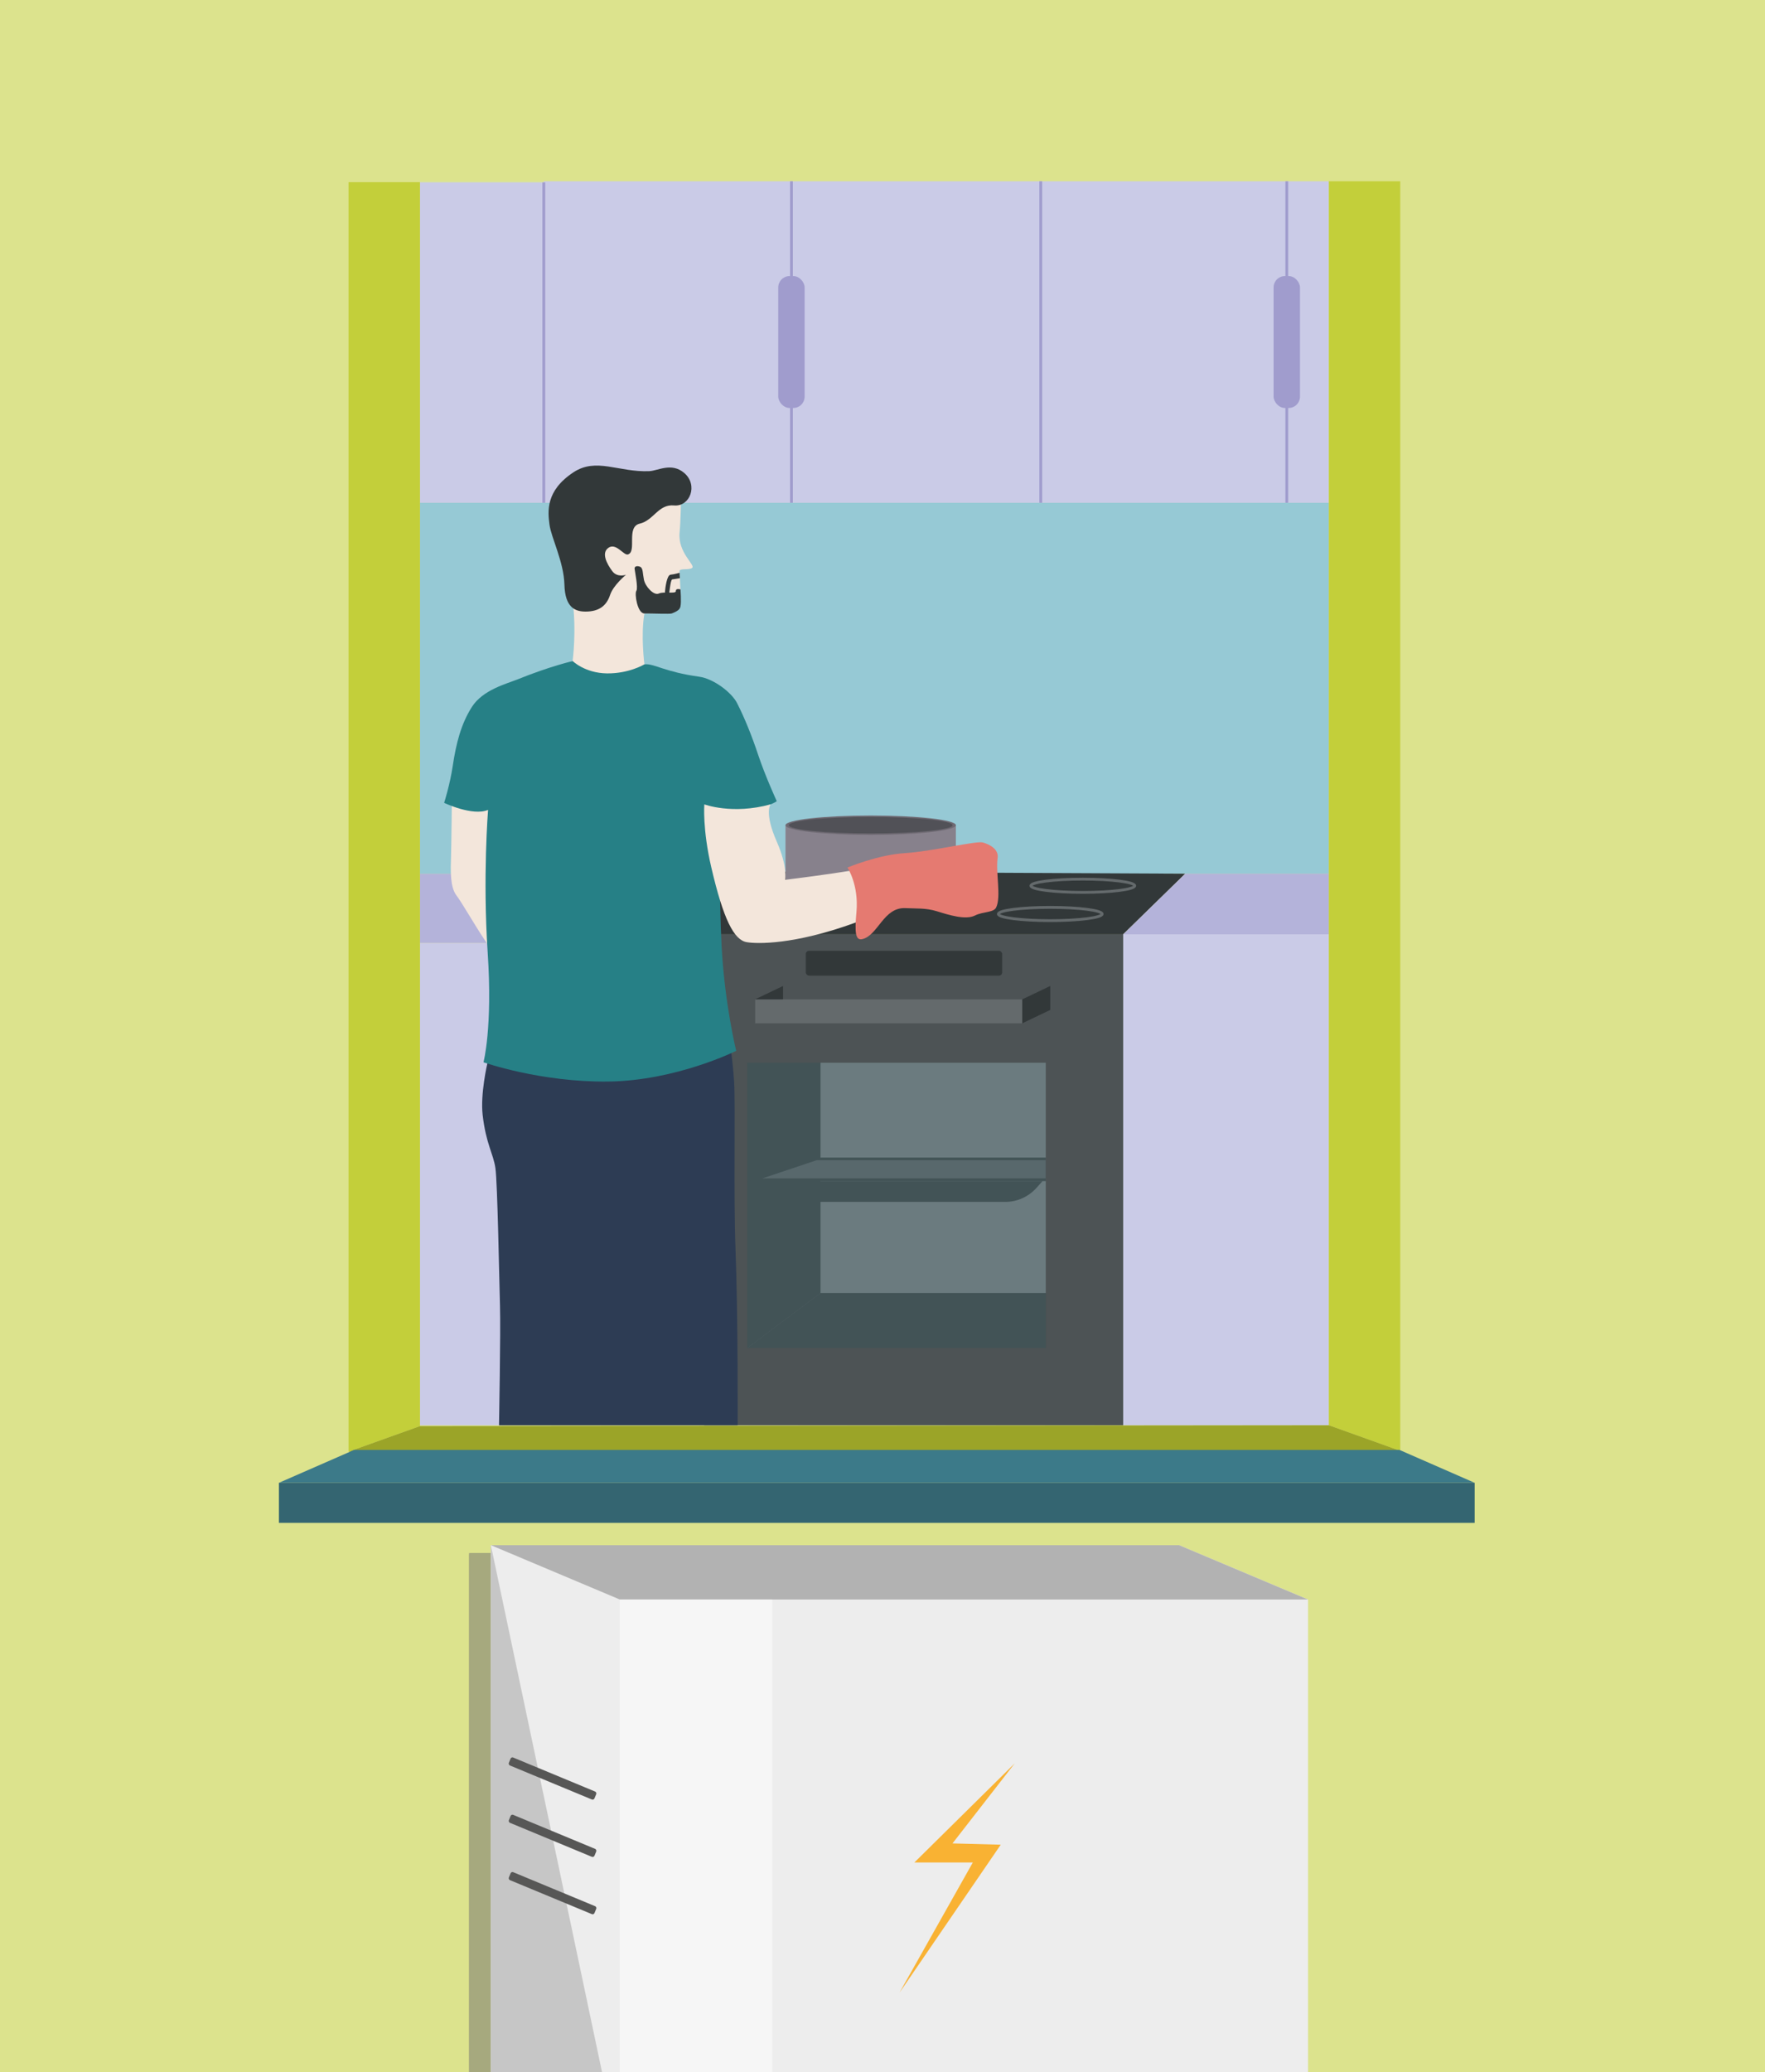
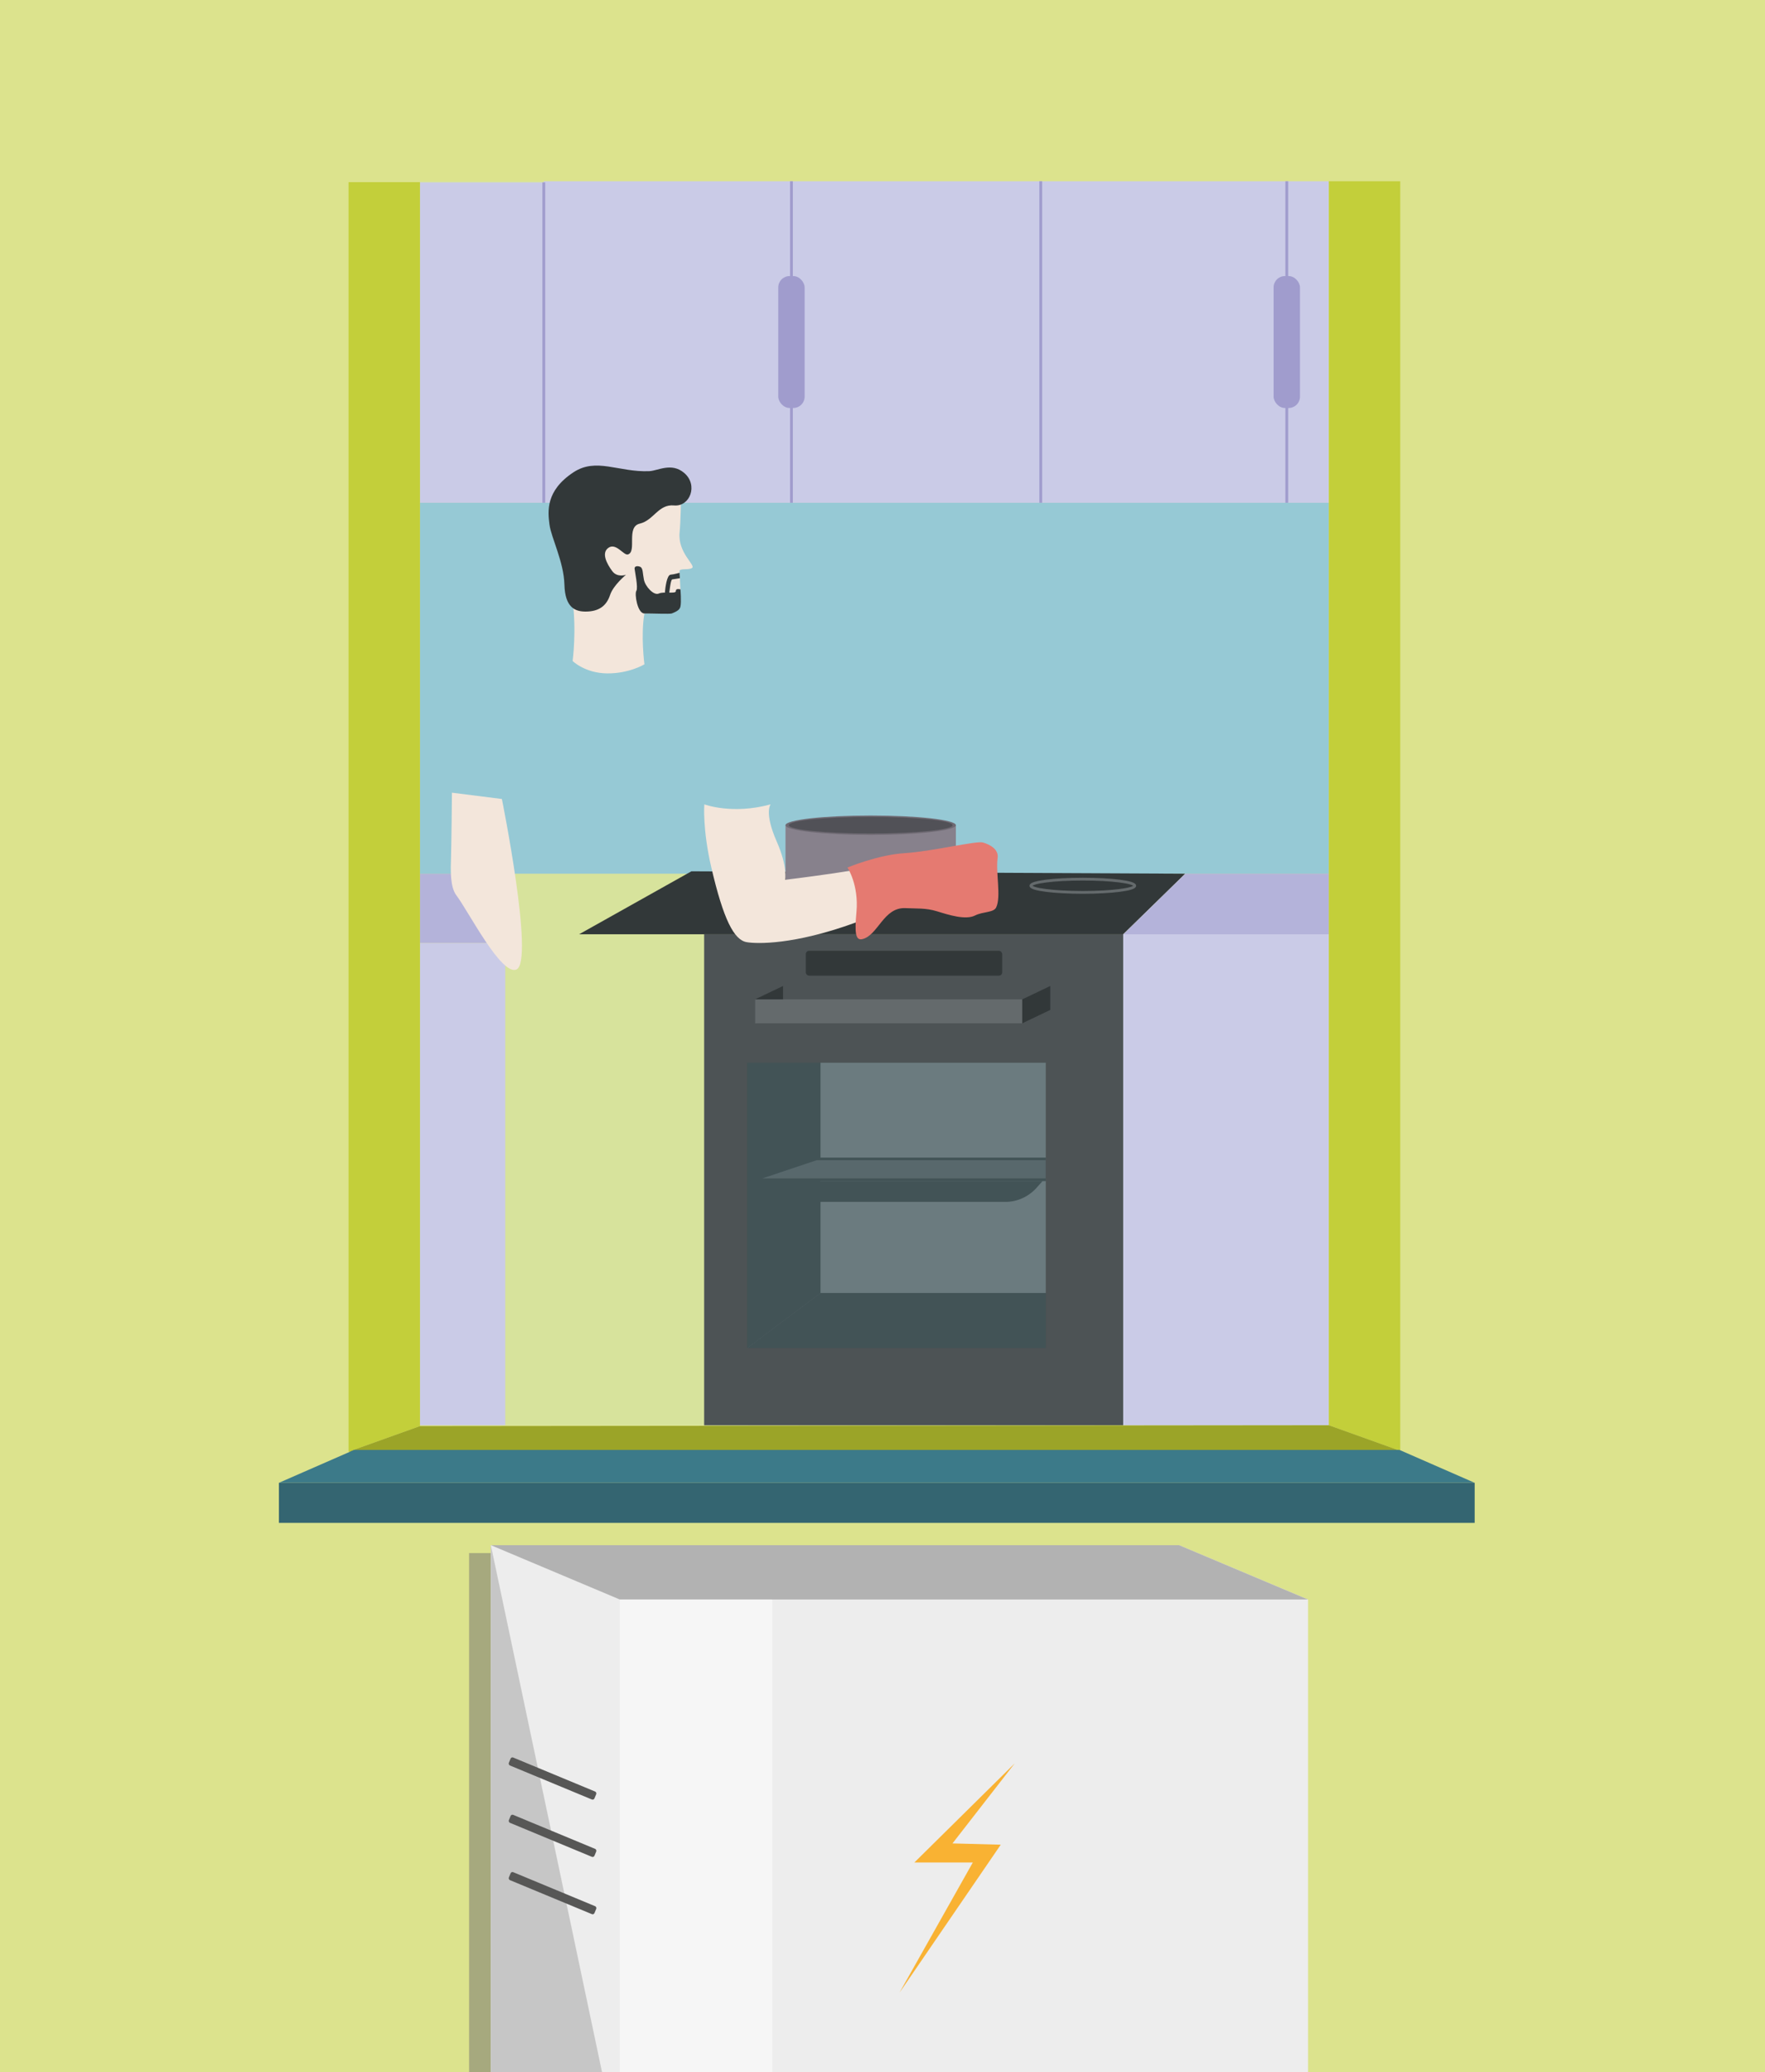
<svg xmlns="http://www.w3.org/2000/svg" id="Layer_1" viewBox="0 0 631.15 740.83">
  <defs>
    <style>.cls-5{fill:#fde7d7}.cls-7{fill:#9c91c6}.cls-9{fill:#b4abd5}.cls-10{fill:#cdc7e4}.cls-18{fill:#1d1d1b}.cls-20{fill:#706f6f}.cls-23{fill:#575756}.cls-24{fill:#3c3c3b}.cls-28,.cls-29{stroke:#9c91c6;fill:none;stroke-miterlimit:10}.cls-29{stroke:#575756}</style>
  </defs>
  <path fill="#dce38d" d="M0 0h631.15v740.83H0z" />
  <g>
    <g>
      <g>
        <g>
          <path d="M150.18 312.34h24.78v24.78h-24.78z" class="cls-9" />
          <path d="M150.18 337.13h30.49v172.38h-30.49z" class="cls-10" />
          <path fill="#91c5cf" d="M150.18 179.73h325v132.61h-325z" />
          <g>
            <path d="m423.82 312.34-22.17 21.65H207.09l40.16-22.51 176.57.86z" class="cls-18" />
            <path d="M251.8 333.99h149.85v175.52H251.8z" class="cls-24" />
            <path d="M475.18 312.34V334h-73.53l22.17-21.66h51.36z" class="cls-9" />
            <path d="M401.65 334h73.52v175.52h-73.52z" class="cls-10" />
          </g>
          <path d="M194.46 64.8h88.56v114.93h-88.56z" class="cls-10" />
          <g>
            <path fill="#80727b" d="M280.89 295h60.92v27.74h-60.92z" />
            <ellipse cx="311.35" cy="295" fill="#62565d" rx="30.46" ry="3.46" />
            <ellipse cx="311.35" cy="295" fill="#413a3e" rx="29.29" ry="2.96" />
          </g>
          <g>
            <path d="M161.61 283.38s-.17 17.95-.32 22.8c-.16 4.85-.38 10.89 1.91 13.9 4.31 5.68 16.06 28.84 21.48 26.5 6.51-2.82-5.21-60.95-5.21-60.95l-17.85-2.25Z" class="cls-5" />
-             <path fill="#17223a" d="M174.26 380.21s-2.53 10.84-1.67 18.36c1.19 10.38 3.8 13.79 4.56 18.98.76 5.19 1.36 39.84 1.64 49.2.28 9.36-.35 42.76-.35 42.76h85.34s.17-38.67-.77-63.06c-.74-19.15.03-51.55-.5-59.78s-1.71-15.21-1.71-15.21l-86.53 8.76Z" />
-             <path fill="#0f7174" d="M204.97 236.29s-8.01 1.77-20.02 6.63c-3.75 1.51-12.28 3.67-16.19 9.78-3.91 6.11-5.67 13.15-6.86 21.09-1.03 6.86-3.08 13.22-3.08 13.22s10.19 4.86 15.71 2.52c0 0-1.94 23.97-.14 50.95s-1.5 39.27-1.5 39.27 20.38 7.19 44.67 6.89 45.7-10.98 45.7-10.98-4.11-16.51-5.23-37.58c-.82-15.45-.9-48.56-.9-48.56s5.5.94 12.1-.26 8.53-2.85 8.53-2.85-4.15-9.05-6.62-16.48c-2.27-6.83-4.89-13.33-7.58-18.59-1.96-3.84-8.41-8.71-13.52-9.42-12.5-1.75-15.98-4.68-19.38-4.44-13.75.96-25.68-1.19-25.68-1.19Z" />
            <path d="M275.56 287.56s-2.39 2.87 2.19 13.28c3.96 9.01 3.04 13.68 3.04 13.68s31.59-3.79 38.35-6.44c11.54-4.51 17.3-4.04 17.3-4.04l2.26 11.23s-17.63 9.04-33.16 14.68c-21.62 7.85-34.91 7.5-38.55 6.86-4.52-.8-8.29-8.05-12.64-26.75-3.19-13.7-2.49-22.51-2.49-22.51s9.98 3.77 23.7 0Z" class="cls-5" />
            <g>
              <path d="M243.52 178.24s-.1 8.07-.5 12.09c-.73 7.26 5.81 11.7 4.47 12.7-1.17.87-4.56 0-4.51 1.19s.85 11.99 0 12.99-2.75 2.2-4.45 2.1-8.09 0-8.09 0c-1.38 7.76 0 18.18 0 18.18s-5.5 3.34-13.4 3.24c-7.89-.1-12.28-4.43-12.28-4.43s1.51-10.98-.1-22.28l3.64-26.65 35.23-9.11Z" class="cls-5" />
              <path d="M232.19 168.43c3.04-.12 7.94-3.23 12.47.64 5.12 4.37 2.02 12.15-3.62 11.62s-7.25 5.33-12.26 6.5-.91 10.06-4.26 11.02c-1.49.43-4.2-4.27-6.93-2.39s-.47 5.89 1.34 8.34 4.92 1.32 4.92 1.32-4.52 3.68-5.69 7.22c-1.23 3.7-3.77 5.93-8.77 5.93-3.74 0-7.34-1.44-7.56-9.64s-4.74-16.8-5.34-21.47-1.45-12.04 8.53-18.65c8.21-5.43 16.09 0 27.17-.43Z" class="cls-18" />
            </g>
            <path fill="#ed6a5b" d="M303.04 310.15s10.84-4.57 20.51-5.16 25.57-4.49 27.92-3.81 5.73 2.33 5.27 5.56c-.73 5.13 1.33 13.85-.53 17.68-.9 1.86-4.75 1.44-7.53 2.85-3.39 1.73-9.47-.21-13.57-1.48s-7.49-.94-11.29-1.14c-7.92-.42-9.8 9.78-15.49 11.08-2.42.56-2.75-2.35-2.07-9.71.89-9.72-3.21-15.88-3.21-15.88Z" />
          </g>
          <path d="M283.02 64.8h88.56v114.93h-88.56zm88.56 0h88.56v114.93h-88.56zm88.56 0h15.03v114.93h-15.03z" class="cls-10" />
          <path d="M283.02 64.8v114.93" class="cls-28" />
          <rect width="9.43" height="47.16" x="278.3" y="98.69" class="cls-7" rx="4.06" ry="4.06" />
          <path d="M372.17 64.8v114.93M460.14 64.8v114.93" class="cls-28" />
          <rect width="9.43" height="47.16" x="455.43" y="98.69" class="cls-7" rx="4.06" ry="4.06" />
          <path d="M150.18 65.2h44.28v114.53h-44.28z" class="cls-10" />
          <path d="M194.46 179.73V65.2" class="cls-28" />
          <ellipse cx="387.21" cy="316.65" class="cls-29" rx="18.56" ry="2.37" />
-           <ellipse cx="375.56" cy="326.75" class="cls-29" rx="18.56" ry="2.37" />
          <g>
            <path d="m280.01 361.04-10.04 4.79v-8.56l10.04-4.79v8.56zm95.55 0-10.04 4.79v-8.56l10.04-4.79v8.56z" class="cls-18" />
            <path d="M269.97 357.27h95.55v8.56h-95.55z" class="cls-23" />
          </g>
          <g>
            <path d="m293.43 462.24-26.24 19.68v-102h26.24v82.32z" class="cls-18" />
            <path d="M293.43 379.92h80.52v82.31h-80.52z" class="cls-23" />
            <path d="m293.43 462.24-26.24 19.68h106.77v-19.68h-80.53z" class="cls-18" />
          </g>
          <g>
            <path d="M267.19 422.23h106.77v-8.39h-82.09l-24.68 8.39z" class="cls-18" />
            <path d="M272.56 421.28h101.4v-6.52h-81.94l-19.46 6.52z" class="cls-24" />
            <path d="M359.54 429.66h-73.38c-4.44 0-8.49-2.63-10.46-6.79l-.31-.65h97.41l-2.09 2.35c-2.88 3.24-6.93 5.09-11.16 5.09Z" class="cls-18" />
          </g>
          <path fill="#82c0cc" d="M267.19 379.92h106.77v102H267.19z" opacity=".19" />
          <rect width="70.22" height="8.88" x="288.15" y="339.9" class="cls-18" rx="1.16" ry="1.16" />
        </g>
        <path d="M229.2 202.8c-.4-.38-2.37-.84-2.27.54.06.81 1.33 6.82.62 7.88s.39 8.12 2.89 8.09 9.09.26 9.77 0c2.13-.82 2.88-1.47 3.11-2.47.38-1.69 0-6.14 0-6.14s-1.69-.52-1.64.6-4.26.05-6.09.88-4.85-2.54-5.32-4.91-.33-3.75-1.06-4.46Z" class="cls-18" />
        <path d="M243.01 204.75s-1.81.57-3.2.69-1.91 4.84-2.02 6.1c-.11 1.35 1.19.76 1.33.97.26.4.54-5.29 1.28-5.38s2.72-.43 2.72-.43l-.12-1.95Z" class="cls-18" />
      </g>
      <path fill="#c3cf3a" d="m500.71 518.66-25.53-9.15V64.8h25.53v453.86zm-376.07.31 25.54-9.15V65.11h-25.54v453.86z" />
      <path fill="#9ba428" d="m150.18 509.82 325-.31 25.53 9.15-376.07.31 25.54-9.15z" />
      <path fill="#3c7a89" d="m500.44 518.33 26.89 11.76H99.74l26.89-11.76h373.81z" />
      <path fill="#346571" d="M99.74 530.09h427.59v14.32H99.74z" />
    </g>
    <path fill="#b2dff4" d="M150.18 64.8h325v444.71h-325z" opacity=".14" />
  </g>
  <g opacity=".5">
    <path d="M459.96 574.63v166.2H167.74V555.21h246.1l39.4 16.59 6.72 2.83z" class="cls-20" />
-     <path d="M206.91 740.83h-39.17V555.21l7.78 36.87 7.63 36.16.76 3.56.63 3 .77 3.63v.01l2.57 12.18.77 3.64.63 3 .77 3.64 2.57 12.19.77 3.64.63 2.99.77 3.64 12.12 57.47zm253.05-166.2H213.87l-46.12-19.42h246.09l46.12 19.42zm-246.09 0h54.49v166.19h-54.49z" class="cls-20" />
    <rect width="33.15" height="3.07" x="173.18" y="637.09" class="cls-20" rx=".71" ry=".71" transform="rotate(22.54 189.763 638.733)" />
    <rect width="33.15" height="3.07" x="173.18" y="657.58" class="cls-20" rx=".71" ry=".71" transform="rotate(22.54 189.753 659.24)" />
-     <rect width="33.15" height="3.07" x="173.18" y="678.08" class="cls-20" rx=".71" ry=".71" transform="rotate(22.54 189.77 679.74)" />
    <path d="m355.08 633.21-35.89 35.44h20.9l-26.23 46.56 36.22-52.93-17.26-.45 22.26-28.62z" class="cls-20" />
  </g>
  <g>
    <path fill="#ededed" d="M467.74 571.8v169.03H175.52V552.38h246.1l46.12 19.42z" />
    <path fill="#c6c6c6" d="M215.29 740.83h-39.77V552.38l.6 2.83.82 3.87 15.38 72.89.77 3.64.63 2.99v.01l.77 3.64 2.57 12.18.77 3.64.63 3 .77 3.64 2.57 12.19.77 3.64.63 2.99.77 3.62 9.9 46.94 1.42 6.74z" />
    <path fill="#b2b2b2" d="M467.74 571.81H221.65l-46.12-19.43h246.09l46.12 19.43z" />
    <path fill="#f6f6f6" d="M221.65 571.8h54.49v169.03h-54.49z" />
    <rect width="33.15" height="3.07" x="180.96" y="634.26" class="cls-23" rx=".71" ry=".71" transform="rotate(22.54 197.547 635.903)" />
    <rect width="33.15" height="3.07" x="180.96" y="654.75" class="cls-23" rx=".71" ry=".71" transform="rotate(22.54 197.538 656.41)" />
    <rect width="33.15" height="3.07" x="180.96" y="675.25" class="cls-23" rx=".71" ry=".71" transform="rotate(22.54 197.553 676.911)" />
    <path fill="#f9b233" d="m362.86 630.38-35.89 35.44h20.9l-26.23 46.56 36.22-52.92-17.26-.46 22.26-28.62z" />
  </g>
</svg>